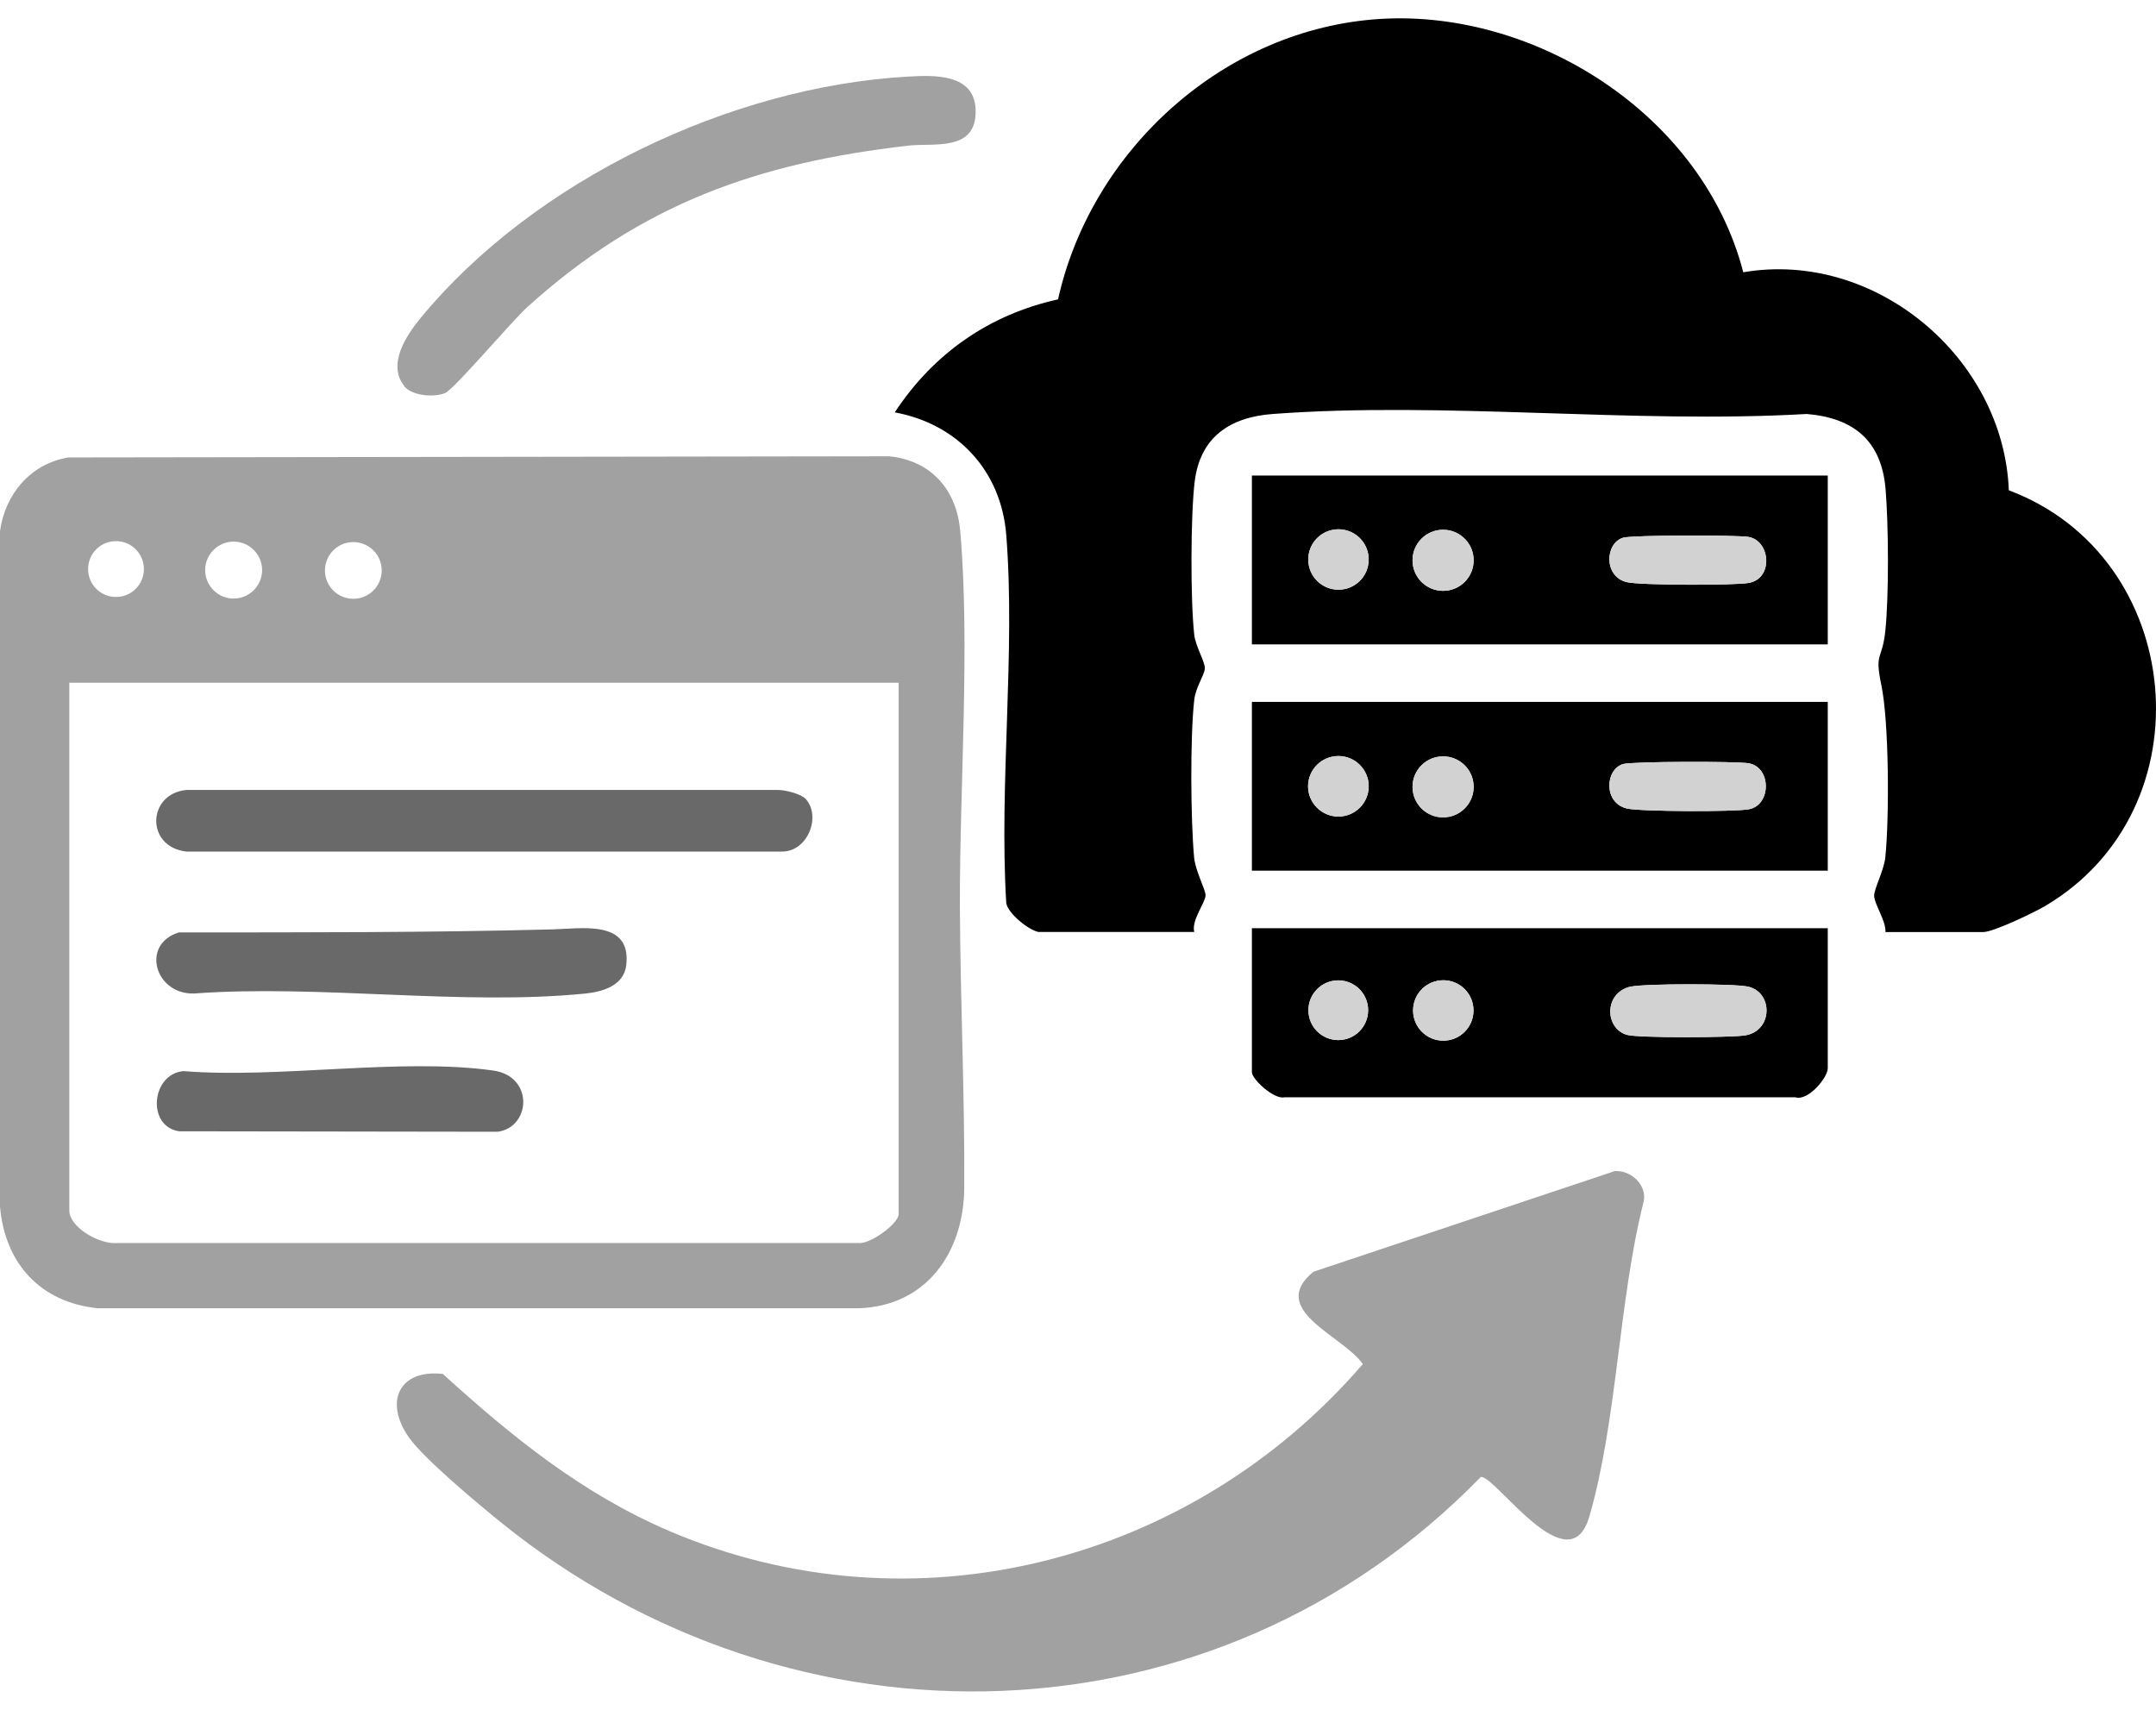
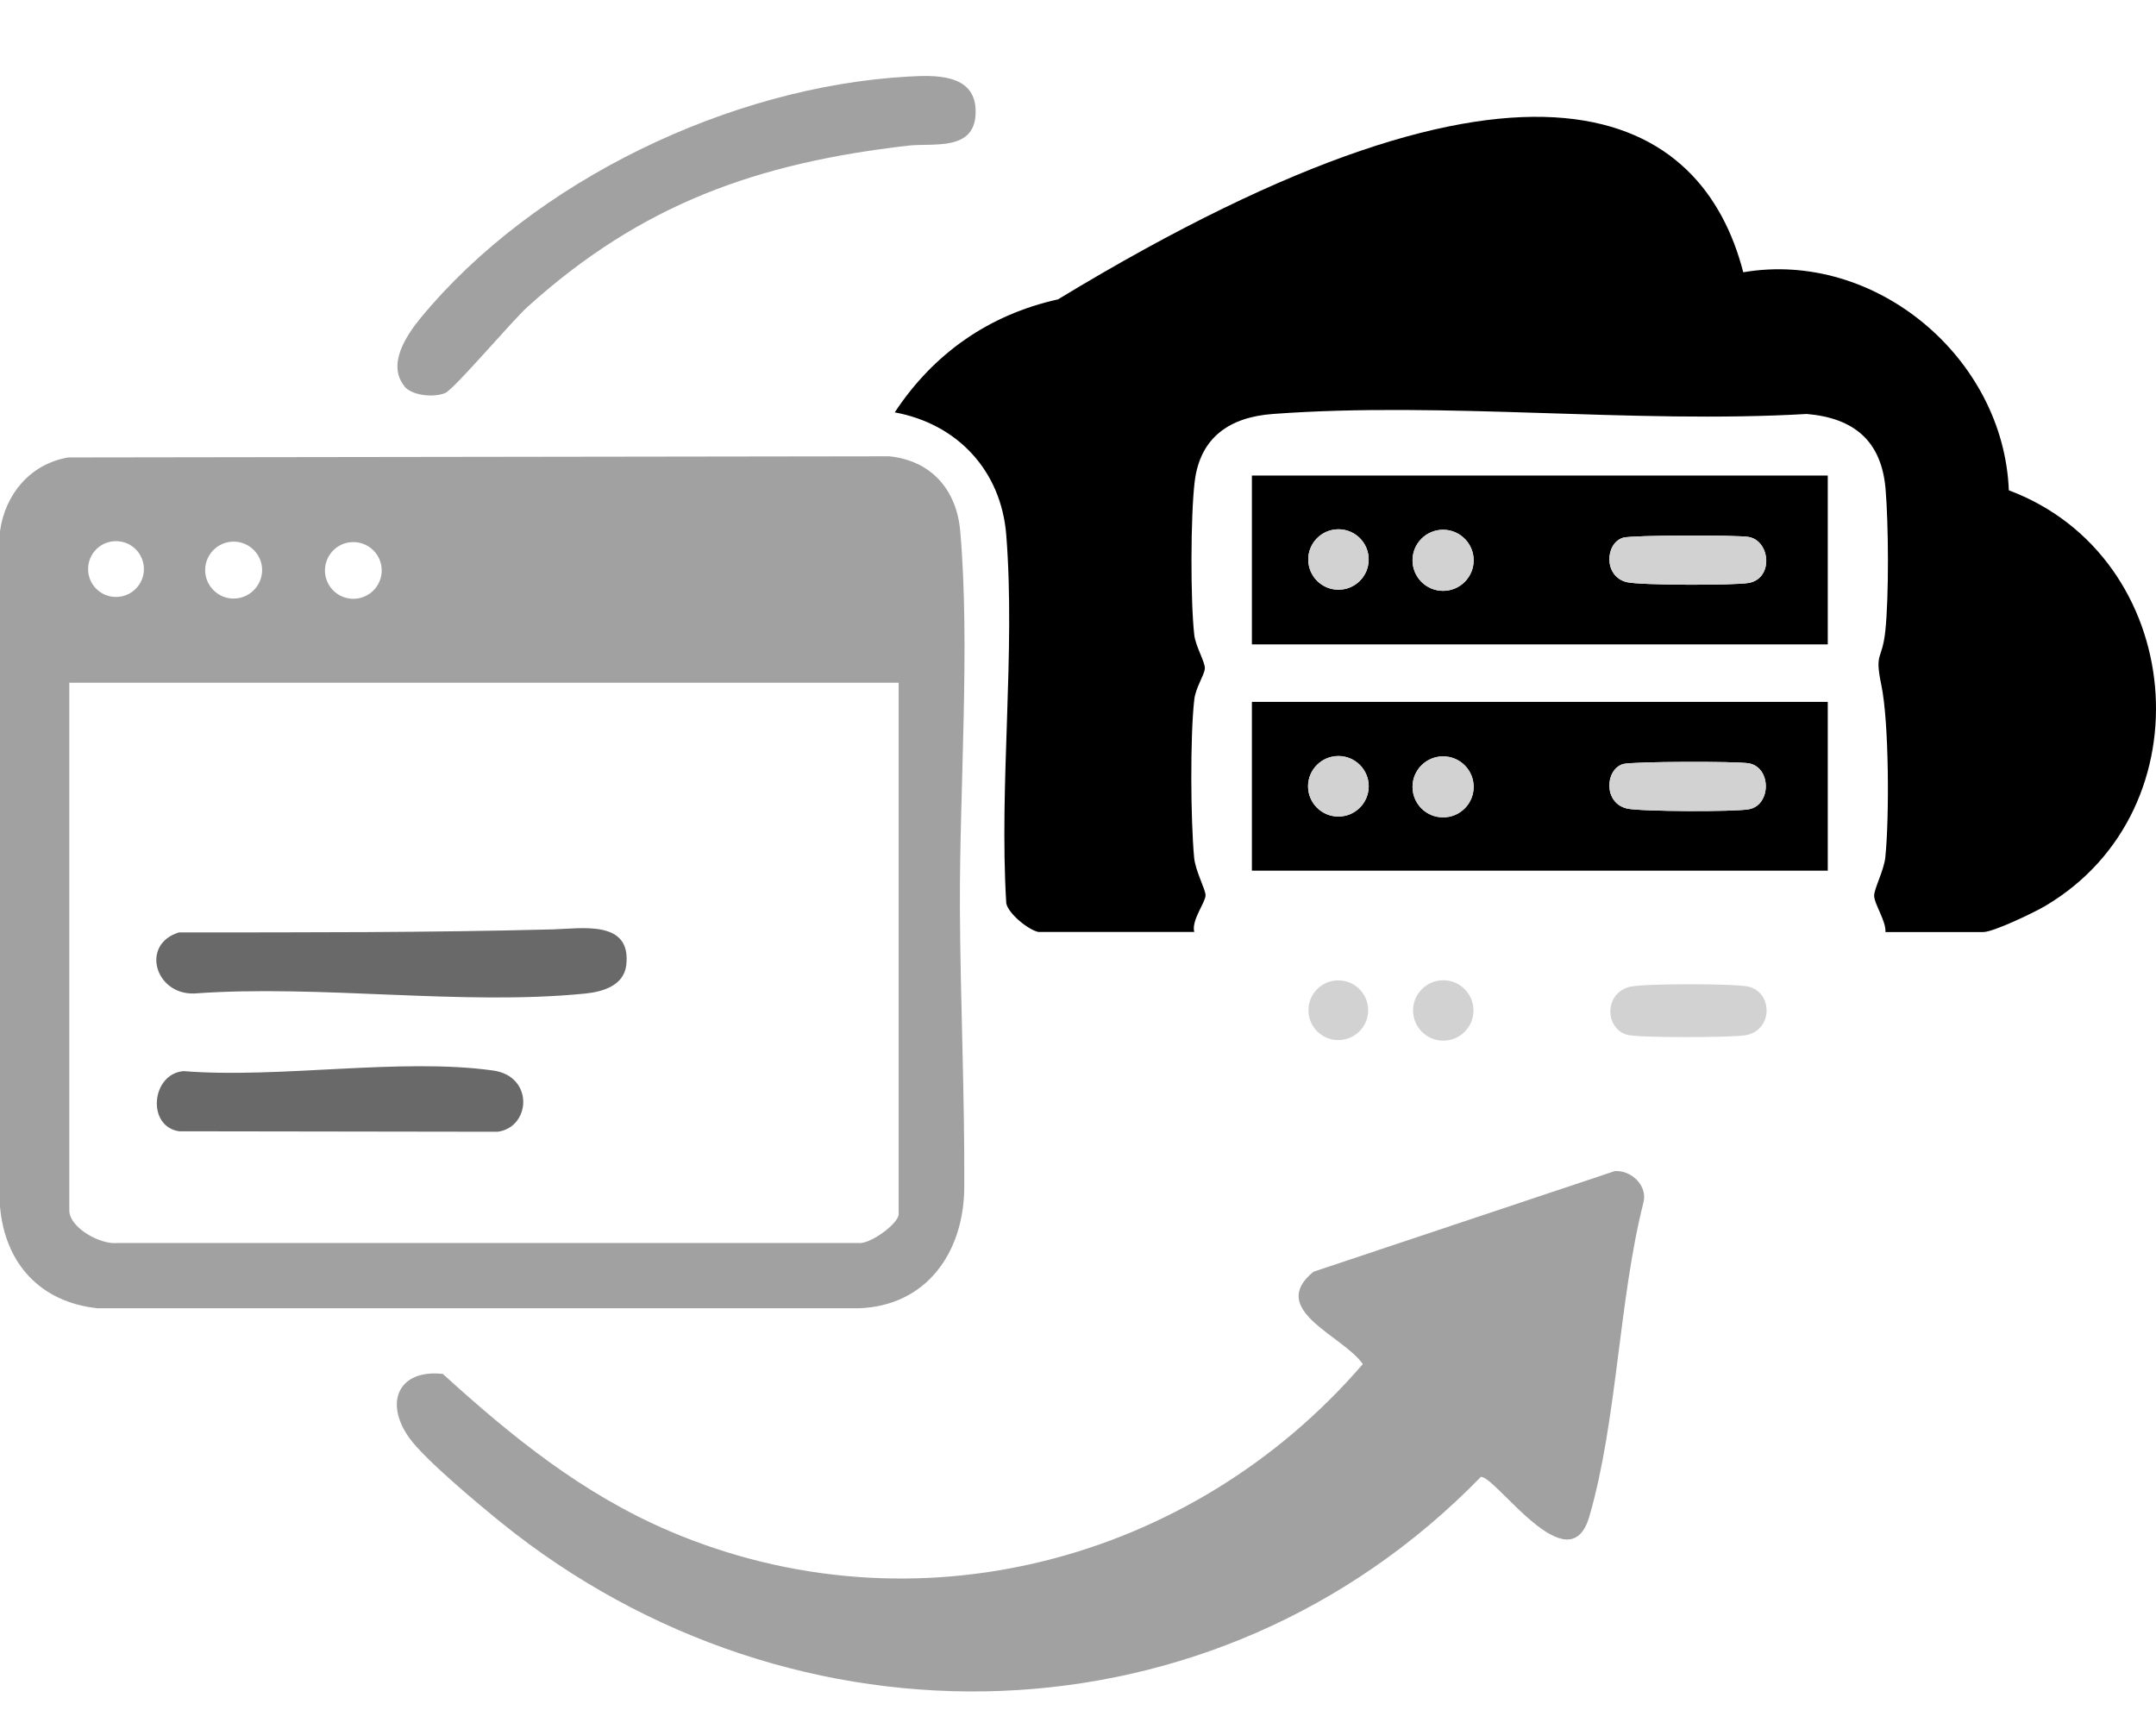
<svg xmlns="http://www.w3.org/2000/svg" width="116" height="92" viewBox="0 0 116 92" fill="none">
-   <path d="M55.89 50.151C55.356 50.059 54.246 49.165 54.14 48.6C53.749 42.16 54.643 35.149 54.14 28.784C53.867 25.334 51.528 22.815 48.141 22.188C50.225 19.024 53.21 16.933 56.926 16.108C58.725 8.03 65.898 1.534 74.261 1.019C82.625 0.504 91.609 6.187 93.793 14.65C100.891 13.434 107.802 19.247 108.082 26.382C117.612 29.956 118.871 43.519 110.048 48.743C109.465 49.091 107.256 50.151 106.71 50.151H101.443C101.486 49.562 100.835 48.638 100.835 48.191C100.835 47.819 101.368 46.82 101.437 46.125C101.654 44.022 101.641 38.847 101.22 36.849C100.847 35.05 101.263 35.584 101.437 33.946C101.635 32.053 101.61 28.225 101.449 26.302C101.226 23.715 99.743 22.492 97.211 22.275C87.855 22.815 77.748 21.586 68.479 22.275C66.189 22.443 64.57 23.51 64.278 25.917C64.055 27.747 64.049 32.314 64.254 34.15C64.322 34.777 64.855 35.646 64.824 35.974C64.793 36.353 64.328 36.98 64.254 37.662C64.03 39.647 64.061 44.115 64.247 46.131C64.316 46.888 64.874 47.862 64.862 48.185C64.849 48.576 64.092 49.519 64.254 50.145H55.89V50.151Z" fill="black" />
+   <path d="M55.89 50.151C55.356 50.059 54.246 49.165 54.14 48.6C53.749 42.16 54.643 35.149 54.14 28.784C53.867 25.334 51.528 22.815 48.141 22.188C50.225 19.024 53.21 16.933 56.926 16.108C82.625 0.504 91.609 6.187 93.793 14.65C100.891 13.434 107.802 19.247 108.082 26.382C117.612 29.956 118.871 43.519 110.048 48.743C109.465 49.091 107.256 50.151 106.71 50.151H101.443C101.486 49.562 100.835 48.638 100.835 48.191C100.835 47.819 101.368 46.82 101.437 46.125C101.654 44.022 101.641 38.847 101.22 36.849C100.847 35.05 101.263 35.584 101.437 33.946C101.635 32.053 101.61 28.225 101.449 26.302C101.226 23.715 99.743 22.492 97.211 22.275C87.855 22.815 77.748 21.586 68.479 22.275C66.189 22.443 64.57 23.51 64.278 25.917C64.055 27.747 64.049 32.314 64.254 34.15C64.322 34.777 64.855 35.646 64.824 35.974C64.793 36.353 64.328 36.98 64.254 37.662C64.03 39.647 64.061 44.115 64.247 46.131C64.316 46.888 64.874 47.862 64.862 48.185C64.849 48.576 64.092 49.519 64.254 50.145H55.89V50.151Z" fill="black" />
  <path d="M3.679 24.614L47.842 24.552C50.107 24.781 51.472 26.357 51.664 28.578C52.204 34.777 51.621 42.445 51.646 48.824C51.67 53.806 51.906 58.918 51.881 63.882C51.863 67.368 49.871 70.272 46.192 70.396H5.268C2.178 70.08 0.267 67.995 0 64.924V28.585C0.273 26.581 1.65 24.949 3.679 24.614ZM7.743 30.62C7.743 29.788 7.073 29.118 6.242 29.118C5.41 29.118 4.74 29.788 4.74 30.62C4.74 31.451 5.41 32.121 6.242 32.121C7.073 32.121 7.743 31.451 7.743 30.62ZM14.103 30.675C14.103 29.832 13.414 29.143 12.57 29.143C11.726 29.143 11.038 29.832 11.038 30.675C11.038 31.519 11.726 32.208 12.57 32.208C13.414 32.208 14.103 31.519 14.103 30.675ZM20.537 30.694C20.537 29.85 19.854 29.168 19.01 29.168C18.167 29.168 17.484 29.85 17.484 30.694C17.484 31.538 18.167 32.22 19.01 32.22C19.854 32.22 20.537 31.538 20.537 30.694ZM48.345 36.737H3.729V65.123C3.729 66.072 5.41 66.978 6.304 66.885H46.186C46.806 66.965 48.351 65.842 48.351 65.327V36.737H48.345Z" fill="#A1A1A1" />
  <path d="M86.905 63.013C87.761 62.963 88.655 63.789 88.425 64.694C87.091 69.968 87.004 76.483 85.509 81.608C84.417 85.349 80.421 79.343 79.671 79.473C65.382 94.153 42.736 94.668 26.97 81.93C25.754 80.944 22.851 78.53 22.025 77.376C20.66 75.478 21.424 73.666 23.825 73.927C27.547 77.314 31.344 80.385 36.016 82.383C49.17 87.998 64.129 84.071 73.323 73.399C72.281 71.873 68.155 70.489 70.668 68.43L86.899 63.007L86.905 63.013Z" fill="#A1A1A1" />
  <path d="M98.34 25.588V34.672H67.356V25.588H98.34ZM73.641 30.105C73.641 29.206 72.915 28.48 72.015 28.48C71.115 28.48 70.389 29.206 70.389 30.105C70.389 31.005 71.115 31.731 72.015 31.731C72.915 31.731 73.641 31.005 73.641 30.105ZM79.287 30.149C79.287 29.243 78.548 28.505 77.642 28.505C76.737 28.505 75.998 29.237 75.998 30.149C75.998 31.061 76.737 31.793 77.642 31.793C78.548 31.793 79.287 31.061 79.287 30.149ZM87.328 28.933C86.353 29.224 86.26 31.03 87.538 31.328C88.271 31.495 93.327 31.507 94.097 31.365C95.424 31.116 95.251 29.119 94.097 28.895C93.482 28.777 87.799 28.79 87.321 28.933H87.328Z" fill="black" />
  <path d="M98.34 37.767V46.85H67.356V37.767H98.34ZM73.641 42.309C73.641 41.409 72.908 40.683 72.009 40.683C71.109 40.683 70.377 41.415 70.377 42.309C70.377 43.202 71.109 43.934 72.009 43.934C72.908 43.934 73.641 43.202 73.641 42.309ZM79.287 42.34C79.287 41.434 78.555 40.702 77.642 40.702C76.73 40.702 75.998 41.434 75.998 42.34C75.998 43.246 76.73 43.978 77.642 43.978C78.555 43.978 79.287 43.246 79.287 42.34ZM87.328 41.111C86.353 41.403 86.26 43.208 87.538 43.506C88.252 43.674 93.352 43.692 94.103 43.543C95.3 43.314 95.313 41.304 94.103 41.074C93.489 40.956 87.805 40.969 87.328 41.111Z" fill="black" />
-   <path d="M98.34 49.946V57.478C98.34 57.987 97.273 59.265 96.597 59.042H69.105C68.559 59.178 67.356 58.074 67.356 57.689V49.946H98.34ZM73.609 54.358C73.609 53.47 72.89 52.751 72.003 52.751C71.115 52.751 70.396 53.47 70.396 54.358C70.396 55.245 71.115 55.965 72.003 55.965C72.89 55.965 73.609 55.245 73.609 54.358ZM79.28 54.37C79.28 53.47 78.555 52.745 77.655 52.745C76.755 52.745 76.029 53.47 76.029 54.37C76.029 55.27 76.755 55.996 77.655 55.996C78.555 55.996 79.28 55.27 79.28 54.37ZM87.743 53.086C86.279 53.415 86.329 55.332 87.532 55.685C88.115 55.859 93.123 55.834 93.879 55.716C95.393 55.481 95.406 53.402 94.053 53.092C93.315 52.924 88.481 52.924 87.737 53.092L87.743 53.086Z" fill="black" />
  <path d="M21.759 20.78C20.81 19.607 21.865 18.05 22.622 17.119C28.727 9.705 39.312 4.654 48.86 4.121C50.275 4.04 52.409 3.959 52.49 5.877C52.589 8.197 50.238 7.676 48.86 7.837C40.739 8.768 34.51 10.983 28.398 16.499C27.542 17.268 24.446 20.935 23.956 21.146C23.354 21.4 22.169 21.301 21.747 20.78H21.759Z" fill="#A1A1A1" />
  <path d="M87.327 28.932C87.805 28.79 93.488 28.777 94.103 28.895C95.25 29.112 95.43 31.116 94.103 31.364C93.327 31.507 88.27 31.495 87.544 31.327C86.266 31.029 86.359 29.224 87.333 28.932H87.327Z" fill="#D2D2D2" />
  <path d="M77.644 31.792C78.552 31.792 79.288 31.056 79.288 30.148C79.288 29.24 78.552 28.504 77.644 28.504C76.736 28.504 76 29.24 76 30.148C76 31.056 76.736 31.792 77.644 31.792Z" fill="#D2D2D2" />
  <path d="M72.012 31.73C72.91 31.73 73.638 31.002 73.638 30.105C73.638 29.207 72.91 28.479 72.012 28.479C71.115 28.479 70.387 29.207 70.387 30.105C70.387 31.002 71.115 31.73 72.012 31.73Z" fill="#D2D2D2" />
  <path d="M87.329 41.111C87.807 40.969 93.49 40.956 94.105 41.074C95.315 41.304 95.302 43.314 94.105 43.544C93.36 43.686 88.254 43.668 87.54 43.506C86.262 43.209 86.355 41.403 87.329 41.111Z" fill="#D2D2D2" />
  <path d="M77.644 43.984C78.552 43.984 79.288 43.248 79.288 42.34C79.288 41.431 78.552 40.695 77.644 40.695C76.736 40.695 76 41.431 76 42.34C76 43.248 76.736 43.984 77.644 43.984Z" fill="#D2D2D2" />
  <path d="M72.011 43.94C72.912 43.94 73.642 43.21 73.642 42.309C73.642 41.407 72.912 40.677 72.011 40.677C71.109 40.677 70.379 41.407 70.379 42.309C70.379 43.21 71.109 43.94 72.011 43.94Z" fill="#D2D2D2" />
  <path d="M87.744 53.086C88.488 52.918 93.322 52.918 94.06 53.086C95.412 53.396 95.4 55.474 93.886 55.71C93.129 55.828 88.122 55.853 87.539 55.679C86.329 55.325 86.286 53.408 87.75 53.079L87.744 53.086Z" fill="#D2D2D2" />
  <path d="M77.653 55.996C78.551 55.996 79.278 55.268 79.278 54.37C79.278 53.472 78.551 52.745 77.653 52.745C76.755 52.745 76.027 53.472 76.027 54.37C76.027 55.268 76.755 55.996 77.653 55.996Z" fill="#D2D2D2" />
  <path d="M72.005 55.965C72.893 55.965 73.612 55.245 73.612 54.358C73.612 53.47 72.893 52.751 72.005 52.751C71.118 52.751 70.398 53.47 70.398 54.358C70.398 55.245 71.118 55.965 72.005 55.965Z" fill="#D2D2D2" />
-   <path d="M43.339 42.978C44.214 43.928 43.444 45.851 42.055 45.82H10.021C7.812 45.559 7.924 42.712 10.021 42.507H41.85C42.235 42.501 43.097 42.718 43.333 42.978H43.339Z" fill="#696969" />
  <path d="M29.714 50.009C31.314 49.965 33.97 49.481 33.697 51.92C33.573 53.018 32.462 53.359 31.513 53.458C24.887 54.128 17.187 52.962 10.443 53.458C8.333 53.52 7.551 50.803 9.63 50.17C16.325 50.17 23.044 50.182 29.714 50.009Z" fill="#696969" />
  <path d="M9.873 57.634C15.01 58.049 21.562 56.902 26.538 57.603C28.741 57.913 28.561 60.661 26.774 60.897L9.631 60.872C7.875 60.599 8.142 57.783 9.873 57.634Z" fill="#696969" />
</svg>